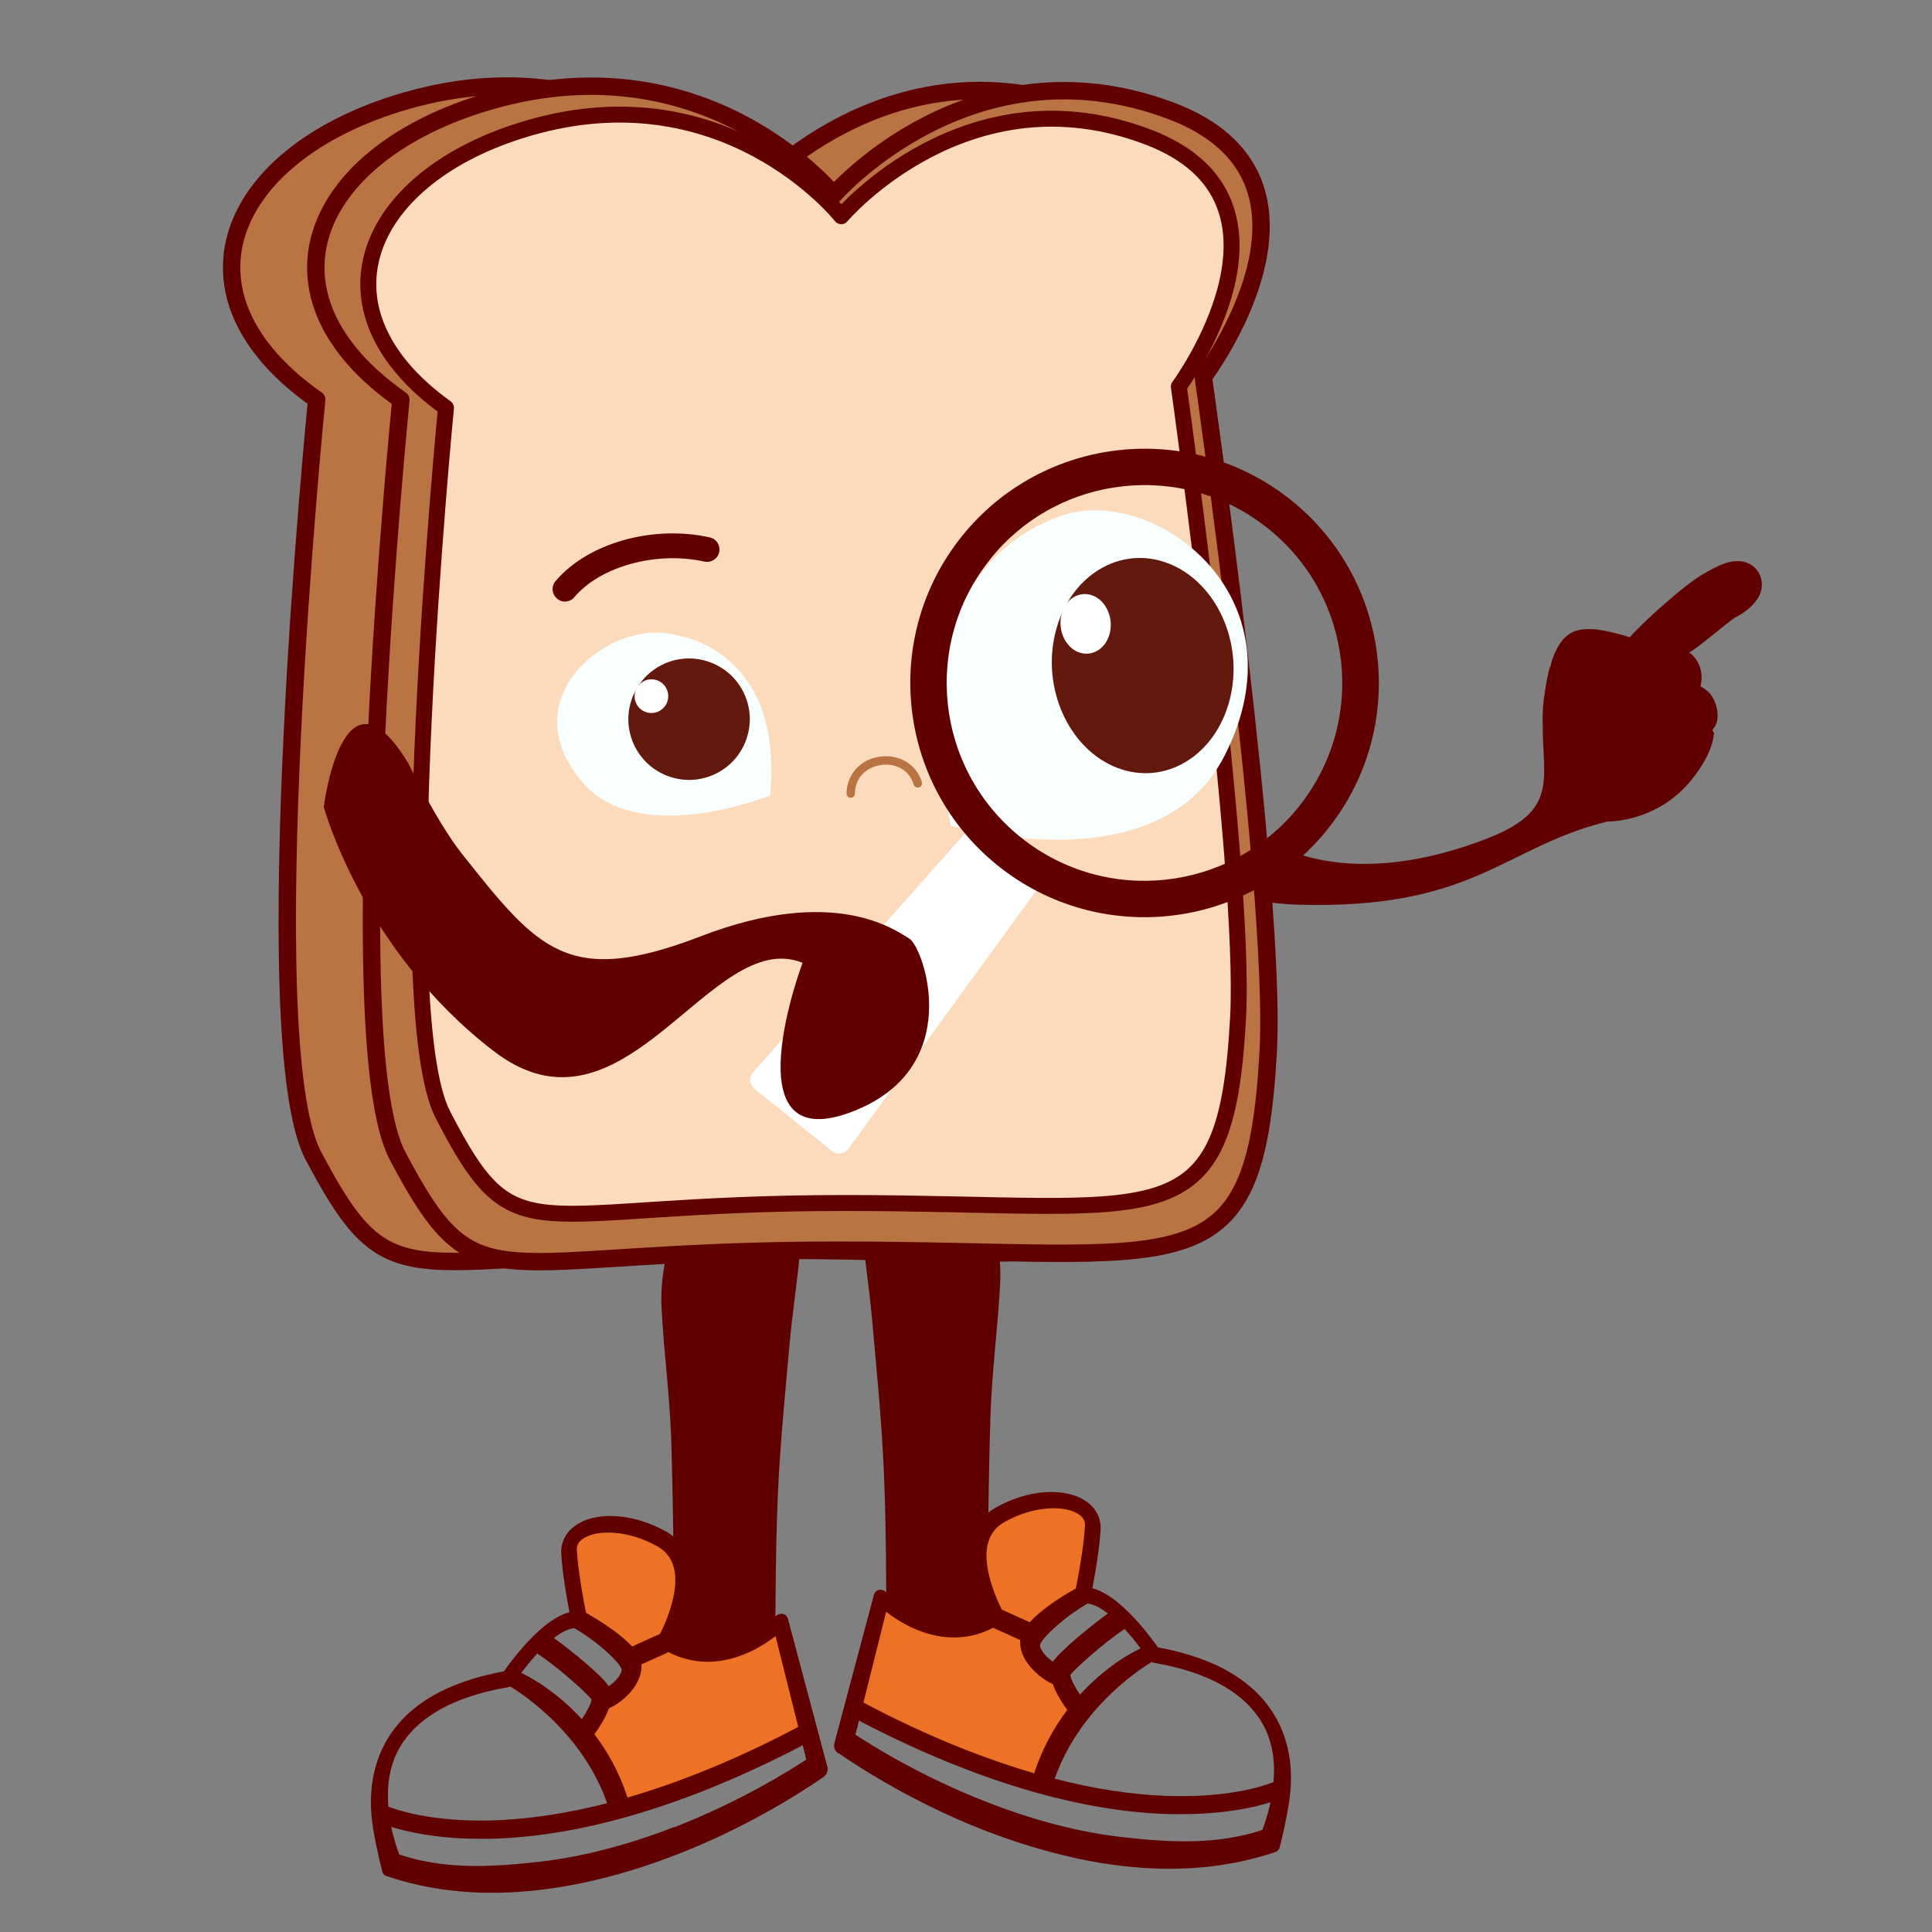
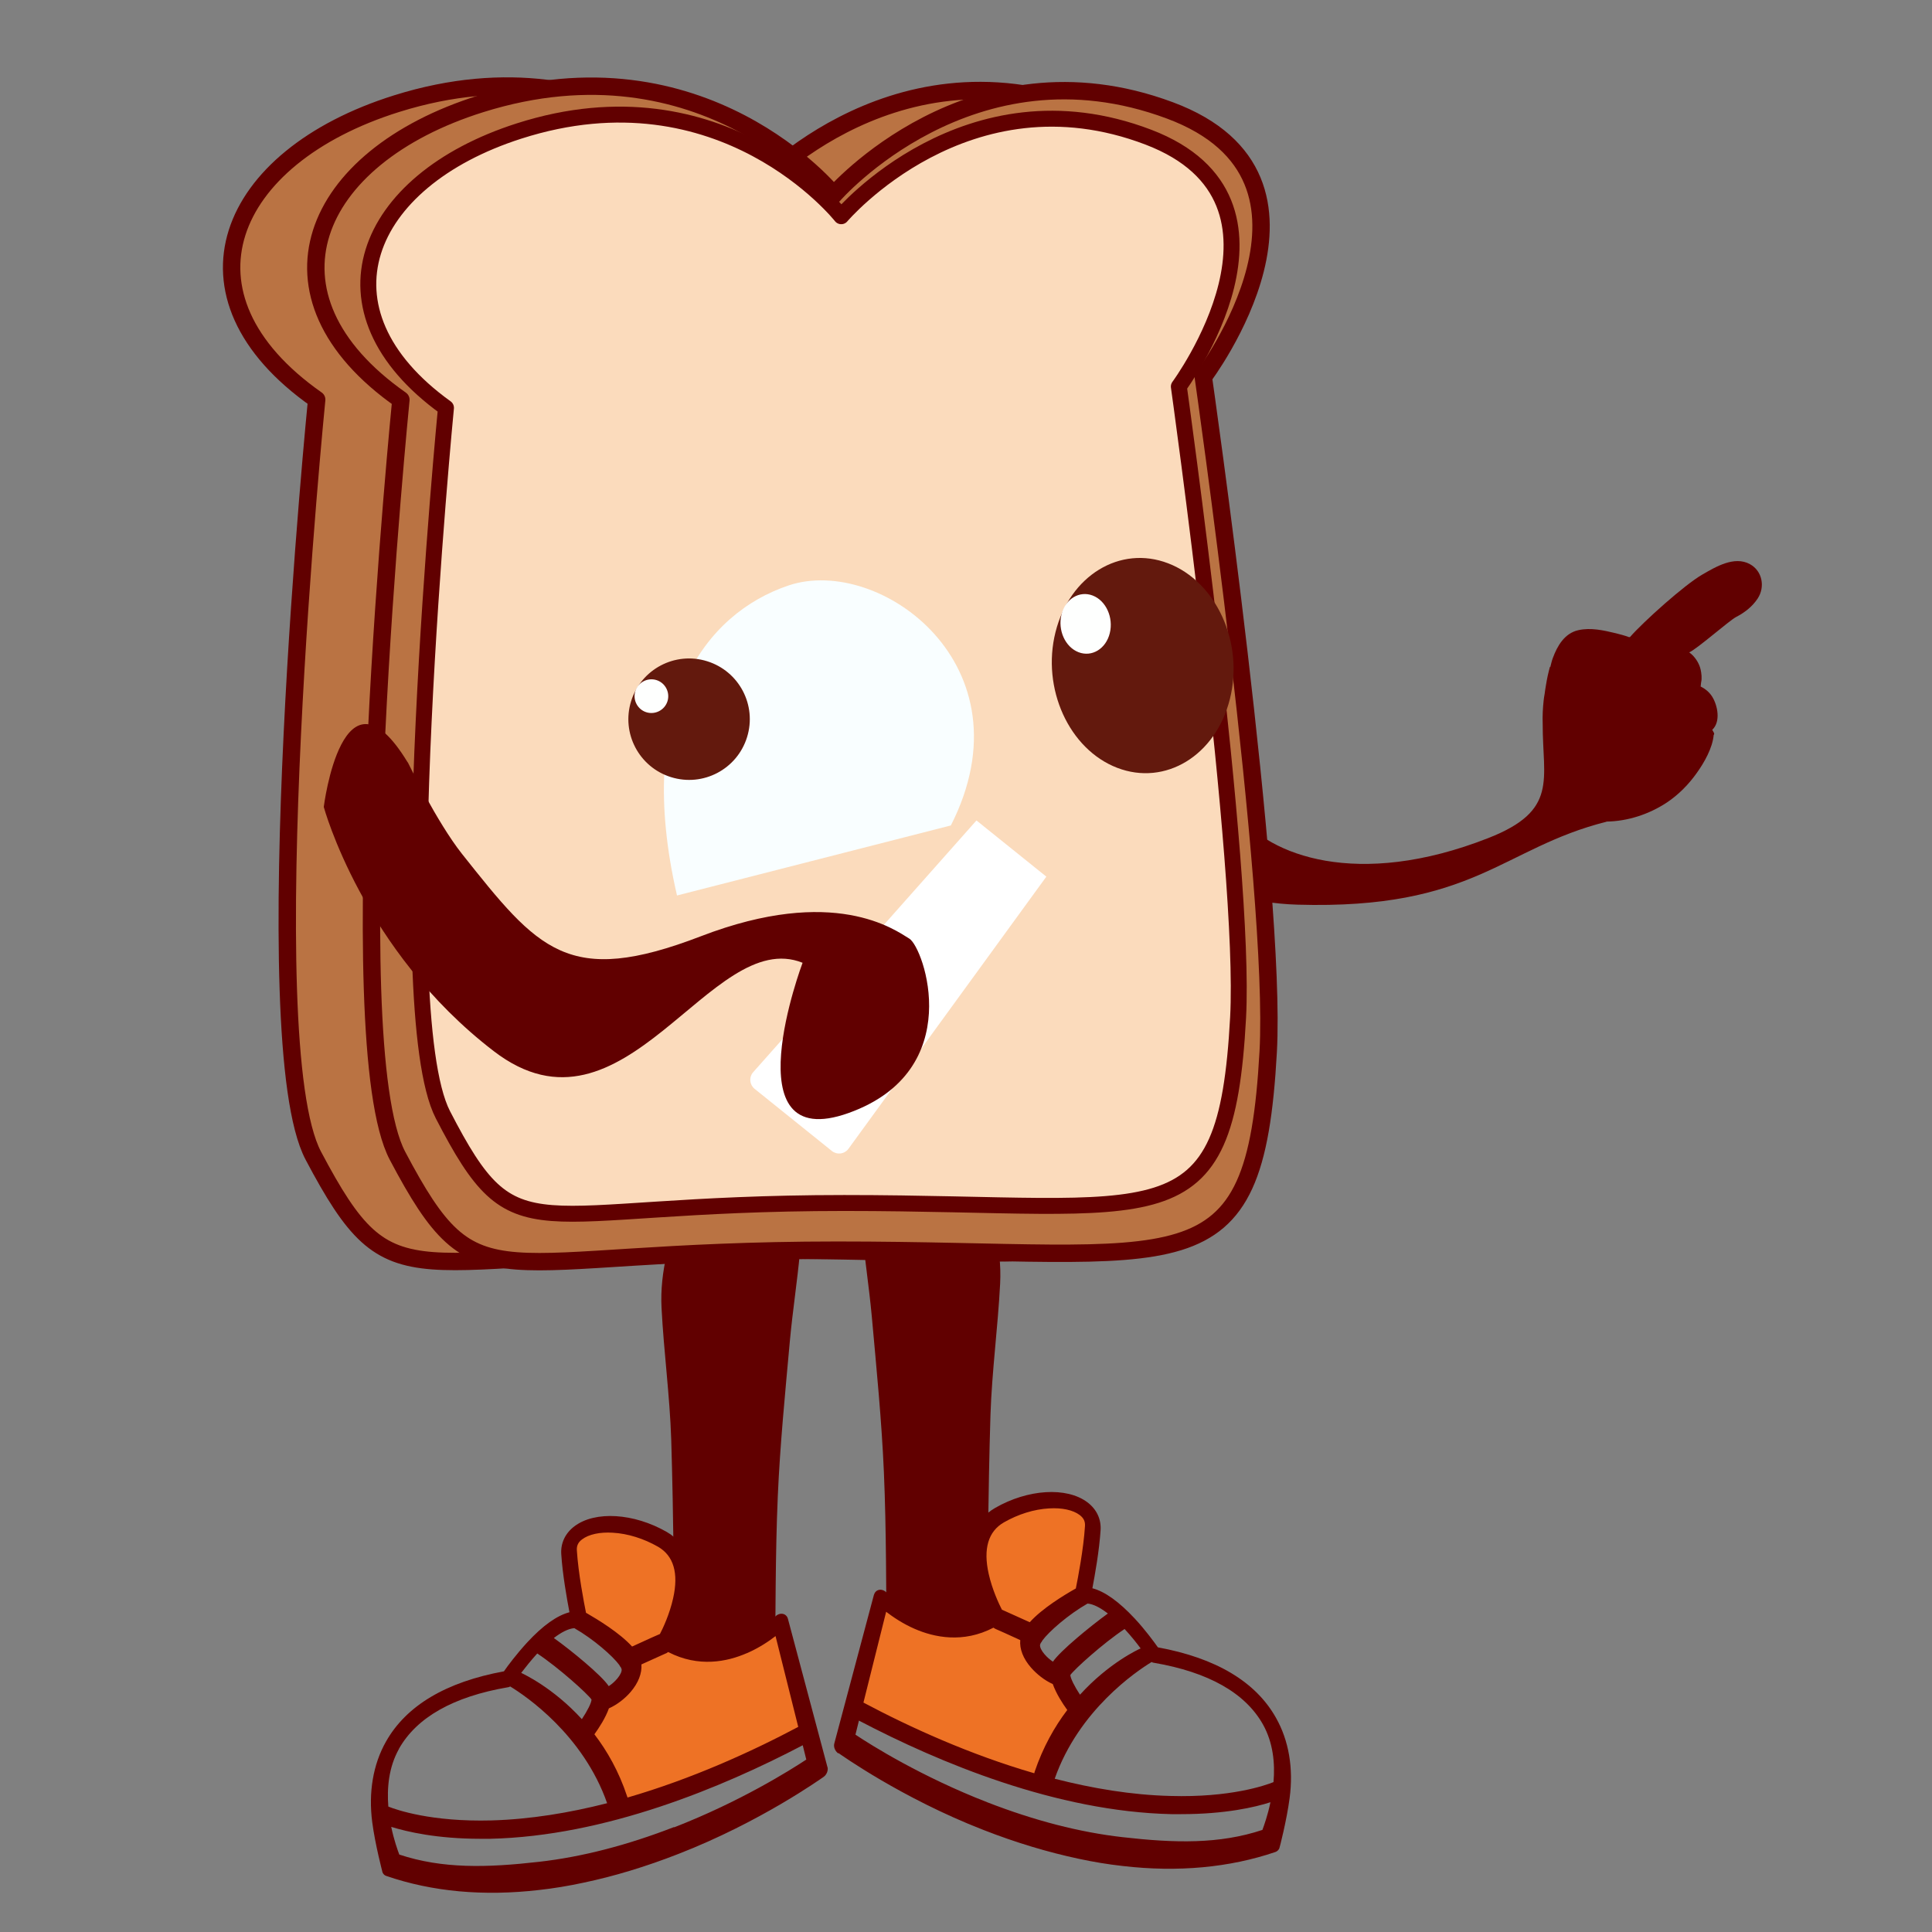
<svg xmlns="http://www.w3.org/2000/svg" id="Laag_1" data-name="Laag 1" width="1200" height="1200" version="1.1" viewBox="0 0 1200 1200">
  <rect x="0" y="0" width="1200" height="1200" fill="#808080" stroke="none" />
  <defs>
    <style>
      .cls-1 {
        stroke-width: 10.8px;
      }

      .cls-1, .cls-2 {
        stroke: #610000;
        stroke-linejoin: round;
      }

      .cls-1, .cls-3 {
        fill: #ba7343;
      }

      .cls-2 {
        fill: #fbdbbc;
        stroke-width: 9.9px;
      }

      .cls-4 {
        fill: #ee7225;
      }

      .cls-4, .cls-5, .cls-6, .cls-7, .cls-3, .cls-8, .cls-9 {
        stroke-width: 0px;
      }

      .cls-5 {
        fill: #f9feff;
      }

      .cls-6 {
        fill: #610000;
      }

      .cls-7 {
        fill: #fefffe;
      }

      .cls-8 {
        fill: #63190d;
      }

      .cls-9 {
        fill: #fff;
      }
    </style>
  </defs>
  <path class="cls-6" d="M482.2,1045.2c-17.5,4.8-37.5,6.1-61.5,4.2-.5-3-1.2-5.9-1.3-8.7-.8-48.9-1-97.9-2.5-146.8-.9-27.1-4.6-54.3-6-81.4-.6-11.4.7-22.8,3.4-34.2,1.1-4.5,7.4-9,12.7-13.3,3.6-3,11.7-5,21.6-6.1,20.9-2.4,40.2.5,44.9,7.2,2.6,3.7,3.7,7.5,3.4,11.3-1.7,18.5-4.6,37-6.3,55.5-2.9,32.2-6.1,64.3-7.5,96.5-1.6,36.8-1.3,73.7-1.8,110.5,0,1.7.5,3.4.8,5.4Z" />
  <g>
    <path class="cls-4" d="M411.6,1023c-2.5,1.1-11.7,5.2-18.6,8.4.5,1,.8,1.9,1,2.9.6,4.2-1.3,9.1-5.3,13.8-4.2,4.9-10.2,8.8-14.7,9.8,0,0-.1,0-.2,0-.9,7-7.5,16.6-10.2,20.3,8.4,10.5,16.3,23.7,21.7,39.8.3,1-.2,2.1-1.1,2.6-.2,0-.3.1-.5.2-.8.2,0,5.3,0,6.2.1,2.9,91.5-31,117.1-58.1-3.9-19.4-6.9-28.1-16-61.3-9.7,13.2-21.1,19.4-32,21.6-19.6,4.1-37.4-4.2-41.1-6.1Z" />
    <path class="cls-4" d="M394,951.4c-1.3,0-2.5,0-3.7,0,0,0,0,0,0,0-12.9-.2-23.3-1.6-28.8-2.5,0,0,0,0,0,0-.2,0-.4,0-.6,0,0,0,0,0,0,0-.2,0-.4,0-.5,0,0,0,0,0,0,0-.2,0-.3,0-.5,0,0,0,0,0-.1,0-.1,0-.3,0-.4,0,0,0,0,0,0,0-.1,0-.2,0-.4,0,0,0,0,0,0,0-.3,0-.5,0-.7-.1h0c-1.1.9-2.4,2.1-3.7,3.6-4.5,5,1.9,34.7,8,54.6.1,0,.2.1.4.2,0,0,.1,0,.2.1,0,0,0,0,.1,0,.7.4,1.7,1,2.9,1.7,0,0,0,0,0,0,6.7,4.1,19.3,12.3,25.1,19.6,5.3-2.4,17-7.8,20-9,2.2-2.8,14.6-19.7,15-38.5.4-18.7-28.1-28.1-32-29.3Z" />
    <path class="cls-6" d="M514,1097.8l-24.6-92.3c-.4-1.6-1.6-2.8-3.2-3.1-1.6-.3-3.3.3-4.6,1.6,0,0-8.3,8.2-20.5,13.5-14.7,6.3-28.7,5.9-41.7-1.2,2.3-4.9,5.9-13.2,7.9-22.4,4.5-20.1,0-34.8-13.2-42.4-20.4-11.7-44.5-13.2-57.3-3.5-5.7,4.3-8.6,10.4-8.2,17.2.8,12.7,3.5,27.8,5.1,36.2-7.7,2-16.5,8.2-26.3,18.8-6.6,7.2-12,14.4-14.4,17.9-36,6.6-60.7,21.3-73.3,43.7-8,14.2-10.9,31.5-8.5,50,1.8,13.8,6.3,30.8,6.4,31.2.5,1.1,1.3,1.9,2.4,2.2,28.5,9.8,60.4,12.7,94.9,8.7,9-1,18.1-2.5,27.4-4.5,19.1-4,38.9-10,59.1-17.9,50.9-19.8,88.6-46.8,90.1-47.8,2-1.4,3-4,2.5-6.2ZM464,1026.8c7.5-3.3,13.6-7.4,17.7-10.6l14.1,56.4c-29,15.4-66.1,32.3-106.1,43.9,0-.3,0-.5-.2-.8-5.1-15.4-12.4-28.2-20.3-38.5,3-4.2,6.9-10.2,9-16.1,5-2.2,10-6.1,13.5-10.2,4.8-5.6,7.1-11.6,6.7-17.1,7.1-3.2,13.5-6.1,14.6-6.6.7-.2,1.4-.6,2-1.1,18.9,9.8,36.8,6,48.9.7ZM361.6,956.1c4.1-3.1,11-4.6,19-4.1,9.2.5,19.2,3.6,28.1,8.7,9.7,5.6,12.9,16.4,9.4,32-2.2,9.9-6.4,18.8-8.2,22.2-1.7.7-6,2.6-17.3,7.8-7.8-8.6-21.4-16.8-28.3-20.8-.1,0-.2,0-.3-.1-1.3-6.4-4.8-24.6-5.7-38.8-.2-2.9.8-5.1,3.3-6.9ZM356.6,1011.2c12.1,6.9,24.1,17.5,28.1,23,.2.5.5,1,.9,1.4.2.4.4.8.5,1.2.2,1.4-.8,3.5-2.7,5.8-1.7,2-3.6,3.6-5.3,4.7-4.4-6.7-23.3-22.2-34.1-29.9,4.8-3.7,9.1-5.8,12.5-6.1ZM333.7,1027c13.4,8.9,31.3,25.1,33.7,28.6,0,2-2.6,7.1-6,12.2-18-19.7-36.4-28.1-37.6-28.7,0,0,0,0-.1,0,2.6-3.4,6.1-7.8,10-12.1ZM247.8,1086.2c11-19.5,33.8-32.4,67.6-38.2.5,0,1-.3,1.5-.5,9.7,5.9,45.3,30,60.2,72.5-23.5,6-47.7,10-71.8,10.7-37.4,1-59.1-6.6-64.1-8.6-.9-11.5.2-24.4,6.6-35.8ZM418.7,1134.8c-29.1,11.3-57.3,18.6-83.9,21.6-32.4,3.7-60,4.4-86.8-4.5-1-2.7-3.3-9-5-17.2,9.7,3,28.2,7.4,55.4,7.4s4,0,6.1,0c71.4-1.6,143.9-31.8,194.1-58.1l2.2,8.9c-10,6.6-41.2,26.2-82.1,42.1Z" />
  </g>
  <g>
    <path class="cls-6" d="M549.9,1030.1c17.5,4.8,37.5,6.1,61.5,4.2.5-3,1.2-5.9,1.3-8.7.8-48.9,1-97.9,2.5-146.8.9-27.1,4.6-54.3,6-81.4.6-11.4-.7-22.8-3.4-34.2-1.1-4.5-7.4-9-12.7-13.3-3.6-3-11.7-5-21.6-6.1-20.9-2.4-40.2.5-44.9,7.2-2.6,3.7-3.7,7.5-3.4,11.3,1.7,18.5,4.6,37,6.3,55.5,2.9,32.2,6.1,64.3,7.5,96.5,1.6,36.8,1.3,73.7,1.8,110.5,0,1.7-.5,3.4-.8,5.4Z" />
    <g>
      <path class="cls-4" d="M620.5,1007.9c2.5,1.1,11.7,5.2,18.6,8.4-.5,1-.8,1.9-1,2.9-.6,4.2,1.3,9.1,5.3,13.8,4.2,4.9,10.2,8.8,14.7,9.8,0,0,.1,0,.2,0,.9,7,7.5,16.6,10.2,20.3-8.4,10.5-16.3,23.7-21.7,39.8-.3,1,.2,2.1,1.1,2.6.2,0,.3.1.5.2.8.2,0,5.3,0,6.2-.1,2.9-91.5-31-117.1-58.1,3.9-19.4,6.9-28.1,16-61.3,9.7,13.2,21.1,19.4,32,21.6,19.6,4.1,37.4-4.2,41.1-6.1Z" />
      <path class="cls-4" d="M638.2,936.3c1.3,0,2.5,0,3.7,0,0,0,0,0,0,0,12.9-.2,23.3-1.6,28.8-2.5,0,0,0,0,0,0,.2,0,.4,0,.6,0,0,0,0,0,0,0,.2,0,.4,0,.5,0,0,0,0,0,0,0,.2,0,.3,0,.5,0,0,0,0,0,.1,0,.1,0,.3,0,.4,0,0,0,0,0,0,0,.1,0,.2,0,.4,0,0,0,0,0,0,0,.3,0,.5,0,.7-.1h0c1.1.9,2.4,2.1,3.7,3.6,4.5,5-1.9,34.7-8,54.6-.1,0-.2.1-.4.2,0,0-.1,0-.2.1,0,0,0,0-.1,0-.7.4-1.7,1-2.9,1.7,0,0,0,0,0,0-6.7,4.1-19.3,12.3-25.1,19.6-5.3-2.4-17-7.8-20-9-2.2-2.8-14.6-19.7-15-38.5-.4-18.7,28.1-28.1,32-29.3Z" />
      <path class="cls-6" d="M520.7,1088.8c1.5,1,39.2,28,90.1,47.8,20.2,7.9,39.9,13.8,59.1,17.9,9.3,2,18.4,3.5,27.4,4.5,34.4,4,66.4,1,94.9-8.7,1.1-.4,1.9-1.2,2.4-2.2.2-.4,4.6-17.5,6.4-31.2,2.5-18.6-.5-35.9-8.5-50-12.6-22.4-37.3-37.1-73.3-43.7-2.5-3.5-7.8-10.8-14.4-17.9-9.8-10.5-18.6-16.8-26.3-18.8,1.6-8.4,4.3-23.5,5.1-36.2.4-6.8-2.5-12.9-8.2-17.2-12.9-9.7-37-8.2-57.3,3.5-13.2,7.6-17.8,22.3-13.2,42.4,2.1,9.2,5.6,17.5,7.9,22.4-13,7.1-27,7.5-41.7,1.2-12.2-5.3-20.4-13.4-20.5-13.5-1.3-1.3-3-1.9-4.6-1.6-1.6.3-2.7,1.5-3.2,3.1l-24.6,92.3c-.6,2.2.5,4.8,2.5,6.2ZM617.1,1011c.6.5,1.3.8,2,1.1,1.2.5,7.5,3.3,14.6,6.6-.5,5.5,1.8,11.5,6.7,17.1,3.5,4,8.5,8,13.5,10.2,2.1,5.9,6,12,9,16.1-7.9,10.4-15.1,23.1-20.3,38.5,0,.2-.1.5-.2.8-40-11.6-77.1-28.5-106.1-43.9l14.1-56.4c4.2,3.2,10.3,7.4,17.7,10.6,12.1,5.3,30.1,9.1,48.9-.7ZM673.9,947.9c-.9,14.3-4.4,32.4-5.7,38.8-.1,0-.2,0-.3.1-6.9,3.9-20.6,12.2-28.3,20.8-11.3-5.1-15.5-7-17.3-7.8-1.8-3.5-6-12.4-8.2-22.2-3.5-15.6-.3-26.4,9.4-32,8.9-5.1,18.8-8.2,28.1-8.7,8-.5,14.9,1,19,4.1,2.5,1.9,3.5,4,3.3,6.9ZM688.1,1002.2c-10.8,7.8-29.7,23.3-34.1,29.9-1.7-1.1-3.6-2.7-5.3-4.7-1.9-2.2-2.9-4.4-2.7-5.8,0-.3.3-.7.5-1.2.4-.4.7-.9.9-1.4,4-5.5,16-16.1,28.1-23,3.5.3,7.7,2.4,12.5,6.1ZM708.5,1023.9s0,0-.1,0c-1.2.5-19.6,8.9-37.6,28.7-3.4-5.1-5.9-10.2-6-12.2,2.4-3.5,20.3-19.7,33.7-28.6,4,4.3,7.5,8.7,10,12.1ZM791,1106.9c-5,2-26.7,9.7-64.1,8.6-24.1-.6-48.4-4.7-71.8-10.7,14.9-42.5,50.5-66.6,60.2-72.5.5.3,1,.5,1.5.5,33.8,5.8,56.6,18.7,67.6,38.2,6.4,11.4,7.6,24.3,6.6,35.8ZM531.3,1077.6l2.2-8.9c50.2,26.3,122.7,56.5,194.1,58.1,2.1,0,4.1,0,6.1,0,27.3,0,45.8-4.3,55.4-7.4-1.7,8.2-4,14.5-5,17.2-26.8,8.9-54.4,8.2-86.8,4.5-26.6-3-54.8-10.3-83.9-21.6-40.9-15.9-72.1-35.4-82.1-42.1Z" />
    </g>
  </g>
  <path class="cls-6" d="M997.8,510.3c13.2-.2,26.3-4.5,37.3-11.7,7.4-4.9,13.7-11.3,18.8-18.5,4.6-6.4,9.8-15.5,10.5-23.6.3-.3.4-.7.2-1.2-.3-.7-.7-1.3-1.1-2,5.4-5,3.4-15.2-.1-20.7-1.8-2.8-4.3-4.8-7.1-6.2.1-.9.2-1.7.3-2.6.6-2.5.2-5.6-.3-7.9-.9-4.1-3.7-8.3-7.1-10.7,4.6-1.9,24.7-19.6,29-21.9,5.4-2.8,10.1-6.4,13.5-11.5,4.8-7.3,2.9-17.2-4.8-21.4-9.7-5.3-21.3,1.7-29.6,6.5-11,6.3-36.6,29.3-44.9,38.8-.2,0-.5,0-.7,0-2.7-1-5.4-1.7-8.2-2.4-7.5-1.8-15.4-3.6-23.1-1.9-8.6,1.9-13.1,9.7-15.9,17.3-.7,1.8-1.1,3.8-1.6,5.7l-.2-.3c-.5,1.9-1,3.8-1.4,5.7-.4,2-.8,3.9-1.1,5.9-.3,1.8-.6,3.6-.8,5.3-.2,1.3-.5,2.7-.6,4-.5,4.6-.8,9.7-.6,14.7-.1,34.6,9.9,53.7-33.7,70.8-81.7,32.1-136.4,10.3-155-14.3l-41.3-62.2c-21.3-7-54.9-1.9-54.9-1.9,0,0,18.4,116.4,132.5,119.8,109.7,3.2,127.1-35.2,192-51.5Z" />
  <g>
    <path class="cls-1" d="M465.5,120.9s-80.6-100-219.2-56.5c-105.9,33.2-141.7,119.2-49.6,183.8,0,0-39.7,398.3-2.1,469.6,50.7,95.9,55.8,58.6,273,58.6s259.5,27.3,267.8-123.2c5.5-99.8-40.3-419.1-40.3-419.1,0,0,93.1-123.2-20.7-165.6-123.5-46.1-208.9,52.5-208.9,52.5Z" />
    <path class="cls-1" d="M517.8,121s-80.6-100-219.2-56.5c-105.9,33.2-141.7,119.2-49.6,183.8,0,0-39.7,398.3-2.1,469.6,50.7,95.9,55.8,58.6,273,58.6s259.5,27.3,267.8-123.2c5.5-99.8-40.3-419.1-40.3-419.1,0,0,93.1-123.2-20.7-165.6-123.5-46.1-208.9,52.5-208.9,52.5Z" />
    <path class="cls-2" d="M522.5,134.3s-73.7-93.5-200.2-52.9c-96.7,31-129.4,111.4-45.3,171.9,0,0-36.3,372.5-1.9,439.1,46.3,89.7,51,54.8,249.3,54.8s237,25.5,244.6-115.2c5-93.4-36.8-391.9-36.8-391.9,0,0,85-115.2-18.9-154.9-112.8-43.1-190.8,49.1-190.8,49.1Z" />
  </g>
-   <path class="cls-6" d="M352,373.5c1.8-.2,3.6-1.1,4.8-2.7,16.3-19.1,50.9-28.6,80.7-22,4.1.9,8.3-1.7,9.2-5.8.9-4.2-1.7-8.3-5.8-9.2-35.5-7.9-75.8,3.5-95.8,27.1-2.8,3.2-2.4,8.1.9,10.9,1.7,1.5,3.9,2.1,6,1.8Z" />
-   <path class="cls-3" d="M528.8,495.5c1.3-.2,2.2-1.3,2.2-2.6.1-9.3,6.4-16.2,16-17.7,9.6-1.5,17.9,3.4,20.5,12.1.4,1.4,1.9,2.2,3.3,1.8,1.4-.4,2.2-1.9,1.8-3.3-3.3-11.1-14.2-17.6-26.3-15.8-12.1,1.8-20.3,11-20.5,22.8,0,1.5,1.1,2.7,2.6,2.7h.4Z" />
-   <path class="cls-5" d="M590.6,512.7s128.7,38.2,170.1-43.5c50.5-99.4-44.3-168-100.7-149.1-52.2,17.5-96.3,75.9-69.4,192.6Z" />
+   <path class="cls-5" d="M590.6,512.7c50.5-99.4-44.3-168-100.7-149.1-52.2,17.5-96.3,75.9-69.4,192.6Z" />
  <path class="cls-8" d="M655.6,392.6c-8.8,35,8.4,72.8,38.3,84.3,29.9,11.5,61.2-7.6,70-42.7,8.8-35-8.4-72.8-38.3-84.3-29.9-11.5-61.2,7.6-70,42.7Z" />
  <path class="cls-7" d="M659.3,381.7c-2.4,9.7,2.3,20.2,10.6,23.4,8.3,3.2,17-2.1,19.4-11.8,2.4-9.7-2.3-20.2-10.6-23.4-8.3-3.2-17,2.1-19.4,11.8Z" />
-   <path class="cls-5" d="M478.3,494.1s-81.6,33.1-116.8-8.5c-42.9-50.7,13.2-97.6,52.4-92.3,36.2,4.9,71,33.3,64.4,100.7Z" />
  <path class="cls-8" d="M392,435.5c-6.2,19.9,4.9,41,24.8,47.2,19.9,6.2,41-4.9,47.2-24.8,6.2-19.9-4.9-41-24.8-47.2-19.9-6.2-41,4.9-47.2,24.8Z" />
  <path class="cls-7" d="M394.6,429.3c-1.7,5.5,1.4,11.4,6.9,13.1,5.5,1.7,11.4-1.4,13.1-6.9,1.7-5.5-1.4-11.4-6.9-13.1-5.5-1.7-11.4,1.4-13.1,6.9Z" />
  <path class="cls-9" d="M649.9,544.5l-123.1,169.3c-2.5,3.1-7,3.6-10.1,1.1l-48-38.6c-3.1-2.5-3.6-7-1.1-10.1l138.9-156.6,43.4,34.9Z" />
-   <path class="cls-6" d="M597.5,333c-50.3,62.6-40.4,154.2,22.2,204.6,62.6,50.3,154.2,40.4,204.6-22.2,50.4-62.6,40.4-154.2-22.2-204.6-62.6-50.3-154.2-40.4-204.6,22.2ZM615.1,347.2c42.5-52.9,119.9-61.3,172.7-18.8,52.9,42.5,61.3,119.9,18.8,172.8-42.5,52.9-119.9,61.3-172.7,18.8-52.9-42.5-61.3-119.9-18.8-172.7Z" />
  <path class="cls-6" d="M253.3,473.5s18.1,37.2,33.6,56.8c47.5,59.8,65.8,83,148.5,51.2,82.7-31.8,120.4-4,129.4,1.5,9,5.5,36,81.9-37.7,108.3-73.7,26.4-28.6-93.3-28.6-93.3-57.3-23-110.4,117.4-191.8,54.9-81.5-62.5-105.6-151.7-105.6-151.7,0,0,11.7-94.2,52.1-27.7Z" />
</svg>